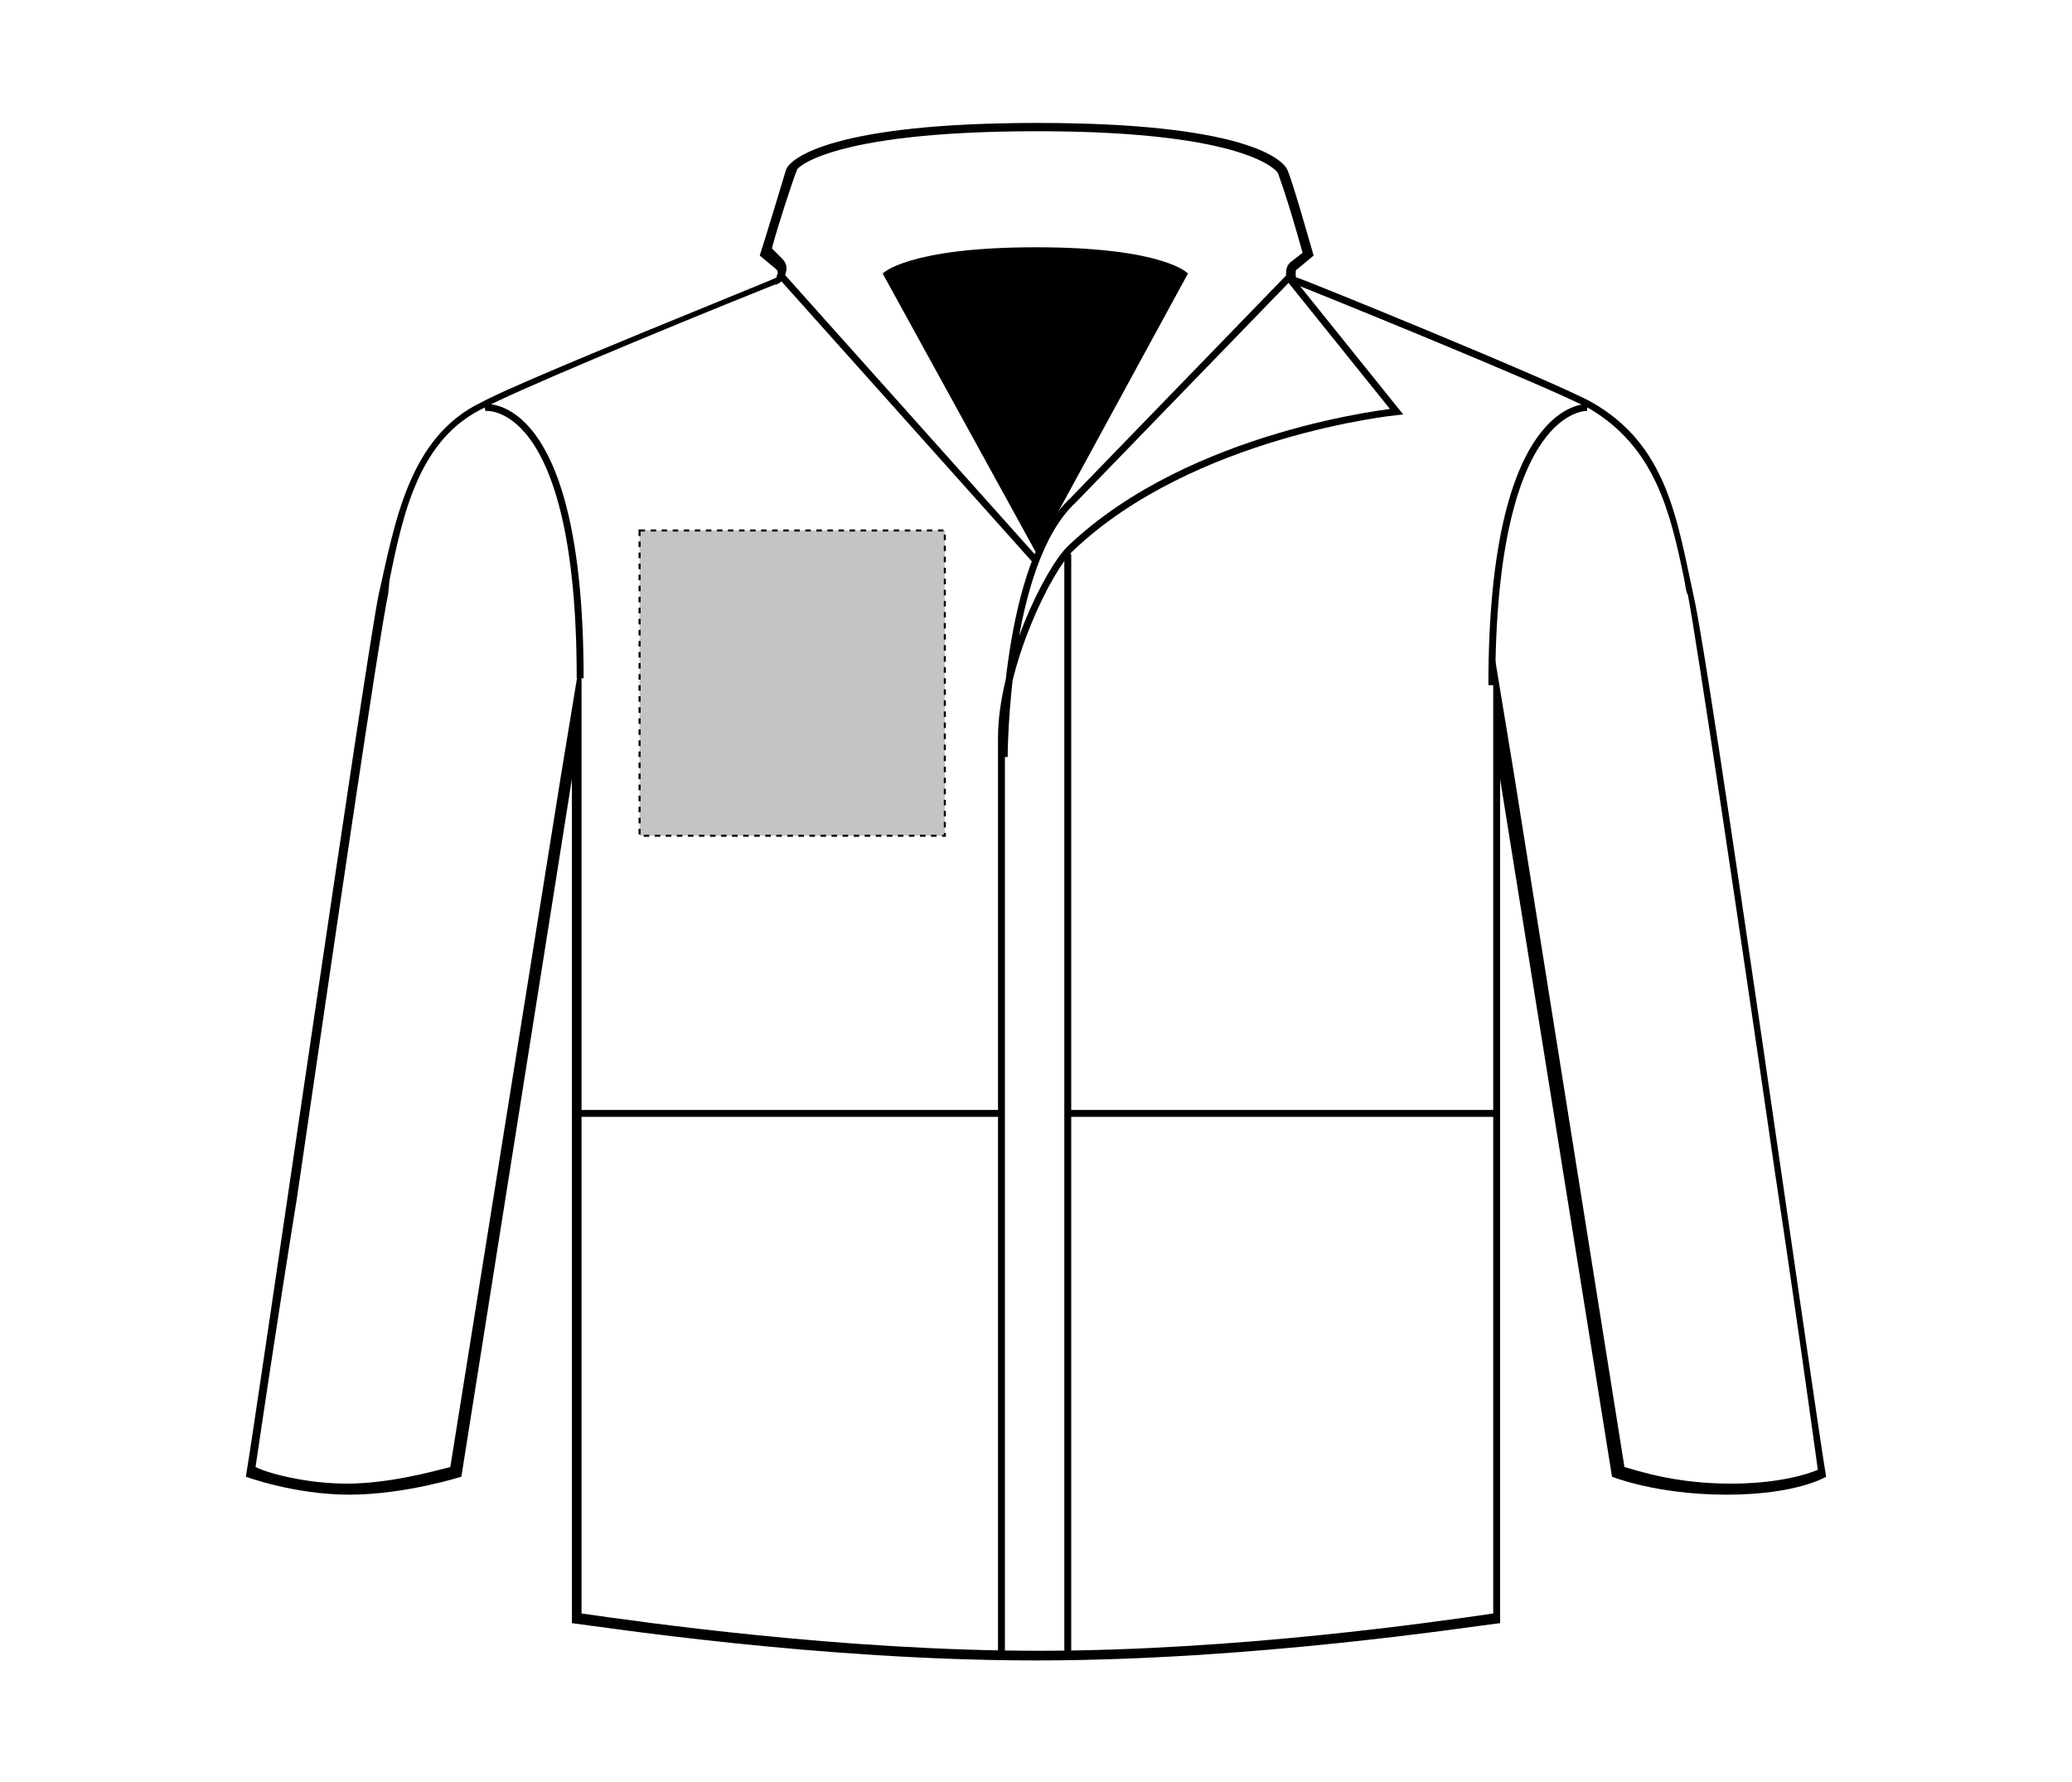
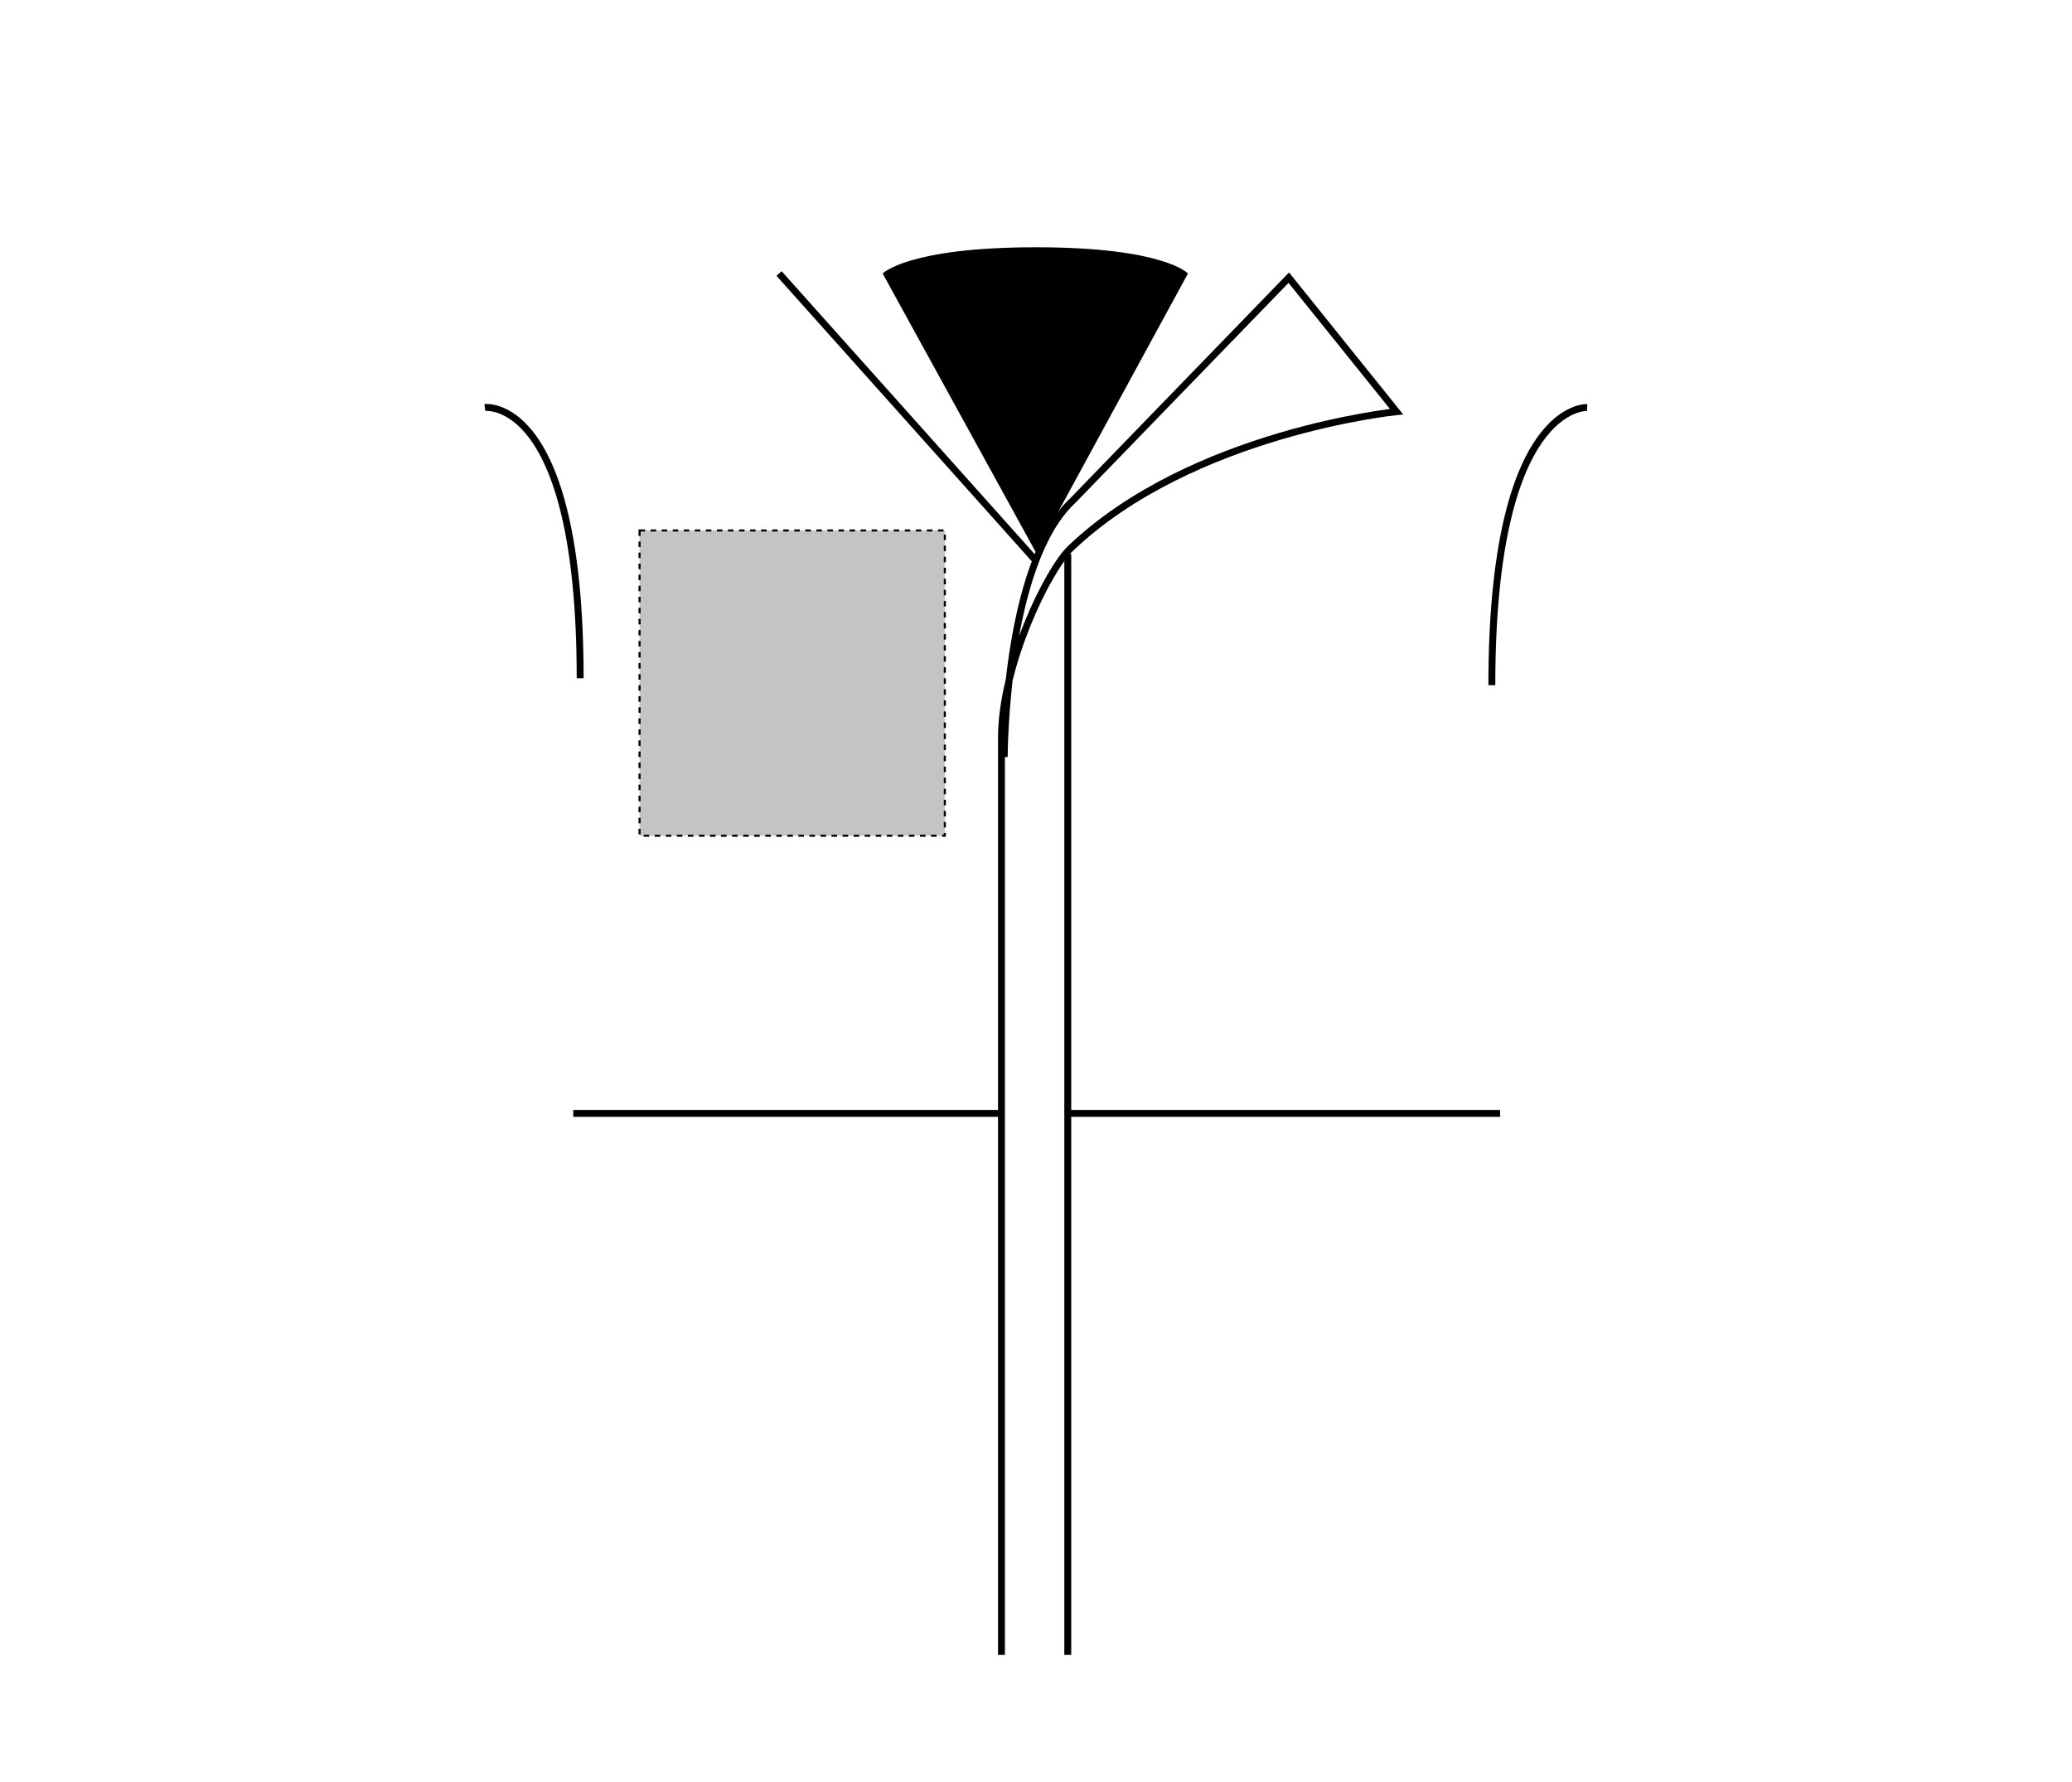
<svg xmlns="http://www.w3.org/2000/svg" version="1.1" id="Layer_1" x="0px" y="0px" viewBox="0 0 150 129" style="enable-background:new 0 0 150 129;" xml:space="preserve">
  <style type="text/css">
	.st0{display:none;fill:none;stroke:#E6E6E6;stroke-width:0.5;}
	.st1{fill:none;stroke:#000000;stroke-width:0.5;}
	.st2{fill:#C4C4C4;stroke:#000000;stroke-width:0.15;stroke-dasharray:0.4;}
</style>
  <g id="jacket-left-breast-garmentoutline">
-     <path d="M75.1,9.5c15.5,0,17.4,3,17.4,3c0.1,0.3,0.6,1.5,1.8,5.8L93.4,19c-0.3,0.3-0.3,0.6-0.3,0.9l0,0l0,0   c0.1,0.3,0.3,0.6,0.7,0.7c0.1,0,18.6,7.5,21.3,9c4.7,2.8,5.8,7.4,6.8,12.2c0.1,0.4,0.1,0.9,0.3,1.3c0.6,3.1,3.8,24.5,6.3,41.8   c1.5,9.9,2.7,18.6,3.1,21.5c-0.7,0.3-2.8,1-6.3,1c-4,0-6.6-0.9-7.7-1.2l-8-50.2l-1.5-9.1v9.4v60.5c-4.1,0.6-18.6,2.7-32.9,2.7   s-28.9-2.1-33.1-2.7V56.4v-9.3l-1.5,9.1l-8,50c-1.2,0.3-4.4,1.2-7.5,1.2c-2.8,0-5.6-0.7-6.6-1.2c0.4-2.7,1.5-10.2,3-19.5   C24,69.6,27.4,46.3,28.1,43l0.1-1c1-5,2.2-10.3,6.9-12.5c1.8-1,12-5.3,21-8.9h0.1c0.3-0.1,0.6-0.4,0.7-0.9c0.1-0.4,0-0.7-0.3-1   L55.9,18v-0.1c0.4-1.5,1.5-4.9,1.8-5.6C57.5,12.4,59.5,9.5,75.1,9.5 M75.1,8.9c-14.6,0-17.9,2.5-18.2,3.4c-0.3,1-1.6,5.3-1.9,6.2   l1.2,1c0.1,0.1,0.1,0.1,0.1,0.3c0,0.1-0.1,0.3-0.1,0.3c-0.1,0.1-18.6,7.5-21.3,9c-5.3,2.5-6.3,8.7-7.5,14c-1,5-8.7,58.4-9.6,63.8   c0,0,3.5,1.3,7.5,1.3s8.1-1.3,8.1-1.3l8-50.5v61.1c2.4,0.3,18,2.7,33.6,2.7s31.1-2.4,33.6-2.7V56.4l8.1,50.5c0,0,3.2,1.3,8.3,1.3   s7.2-1.3,7.2-1.3c-0.9-5.3-8.4-58.7-9.6-63.8c-1.2-5.5-1.9-10.9-7.4-14c-2.7-1.5-21.1-9-21.3-9c-0.1,0-0.1-0.1-0.1-0.3   c0-0.1,0-0.3,0.1-0.3l1.2-1c-0.3-1-1.5-5.3-1.9-6.2C92.8,11.4,89.7,8.9,75.1,8.9L75.1,8.9z" />
    <ellipse class="st0" cx="75" cy="52.1" rx="1.3" ry="1.2" />
    <ellipse class="st0" cx="75" cy="81.9" rx="1.3" ry="1.2" />
    <ellipse class="st0" cx="75" cy="116.2" rx="1.3" ry="1.2" />
    <path d="M75,40L63.9,19.8c0,0,1.8-1.9,11.1-1.9s11,1.9,11,1.9L75,40z" />
    <path class="st1" d="M35.1,29.5c0,0,6.9-0.9,6.9,19.6" />
    <path class="st1" d="M108,49.6c0-20.5,6.9-20.1,6.9-20.1" />
    <line class="st1" x1="72.6" y1="80.6" x2="41.5" y2="80.6" />
    <line class="st1" x1="77.3" y1="80.6" x2="108.6" y2="80.6" />
    <line class="st1" x1="75" y1="40.6" x2="56.4" y2="19.8" />
    <line class="st1" x1="77.3" y1="119.8" x2="77.3" y2="40.1" />
    <path class="st1" d="M72.7,54.8c0,0,0-14,5-18.6l15.6-16.1l7.8,9.7c0,0-14.8,1.5-23.6,9.9c-1.6,1.5-5,8.4-5,13.7s0,66.4,0,66.4" />
  </g>
  <rect id="jacket-left-breast-garmentscreenbounds" x="46.3" y="38.4" class="st2" width="22.1" height="22.1" />
</svg>